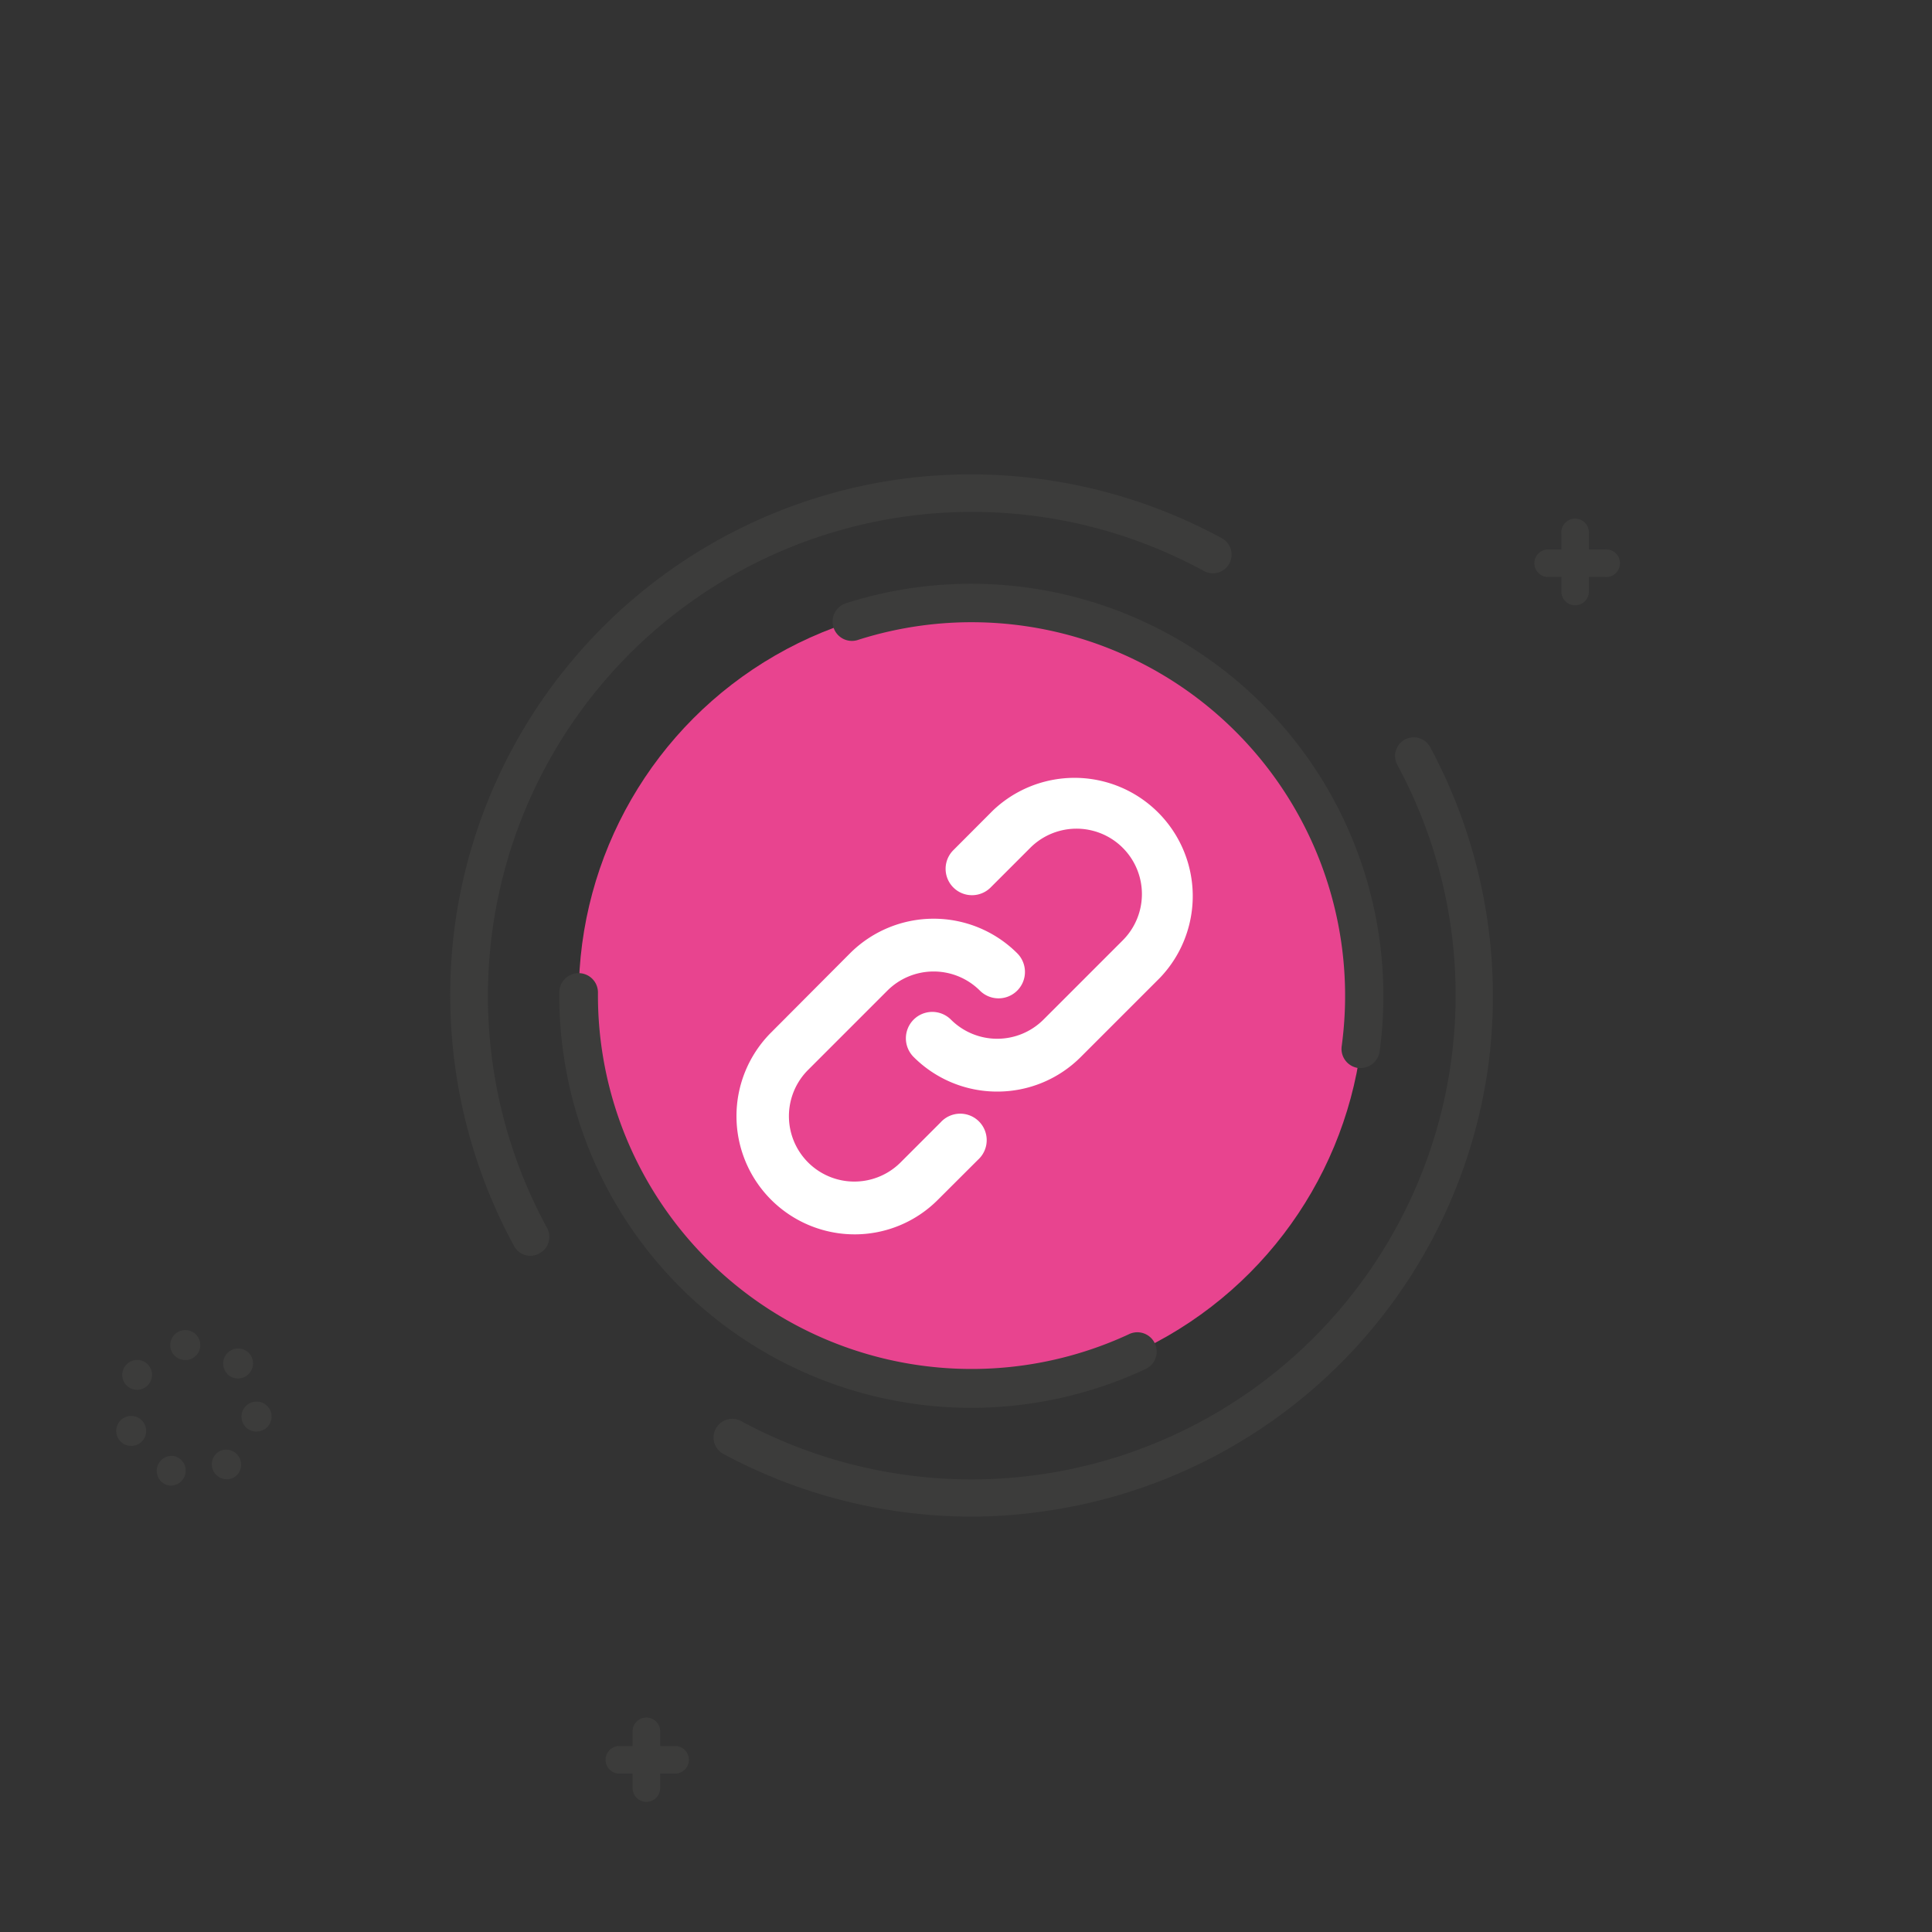
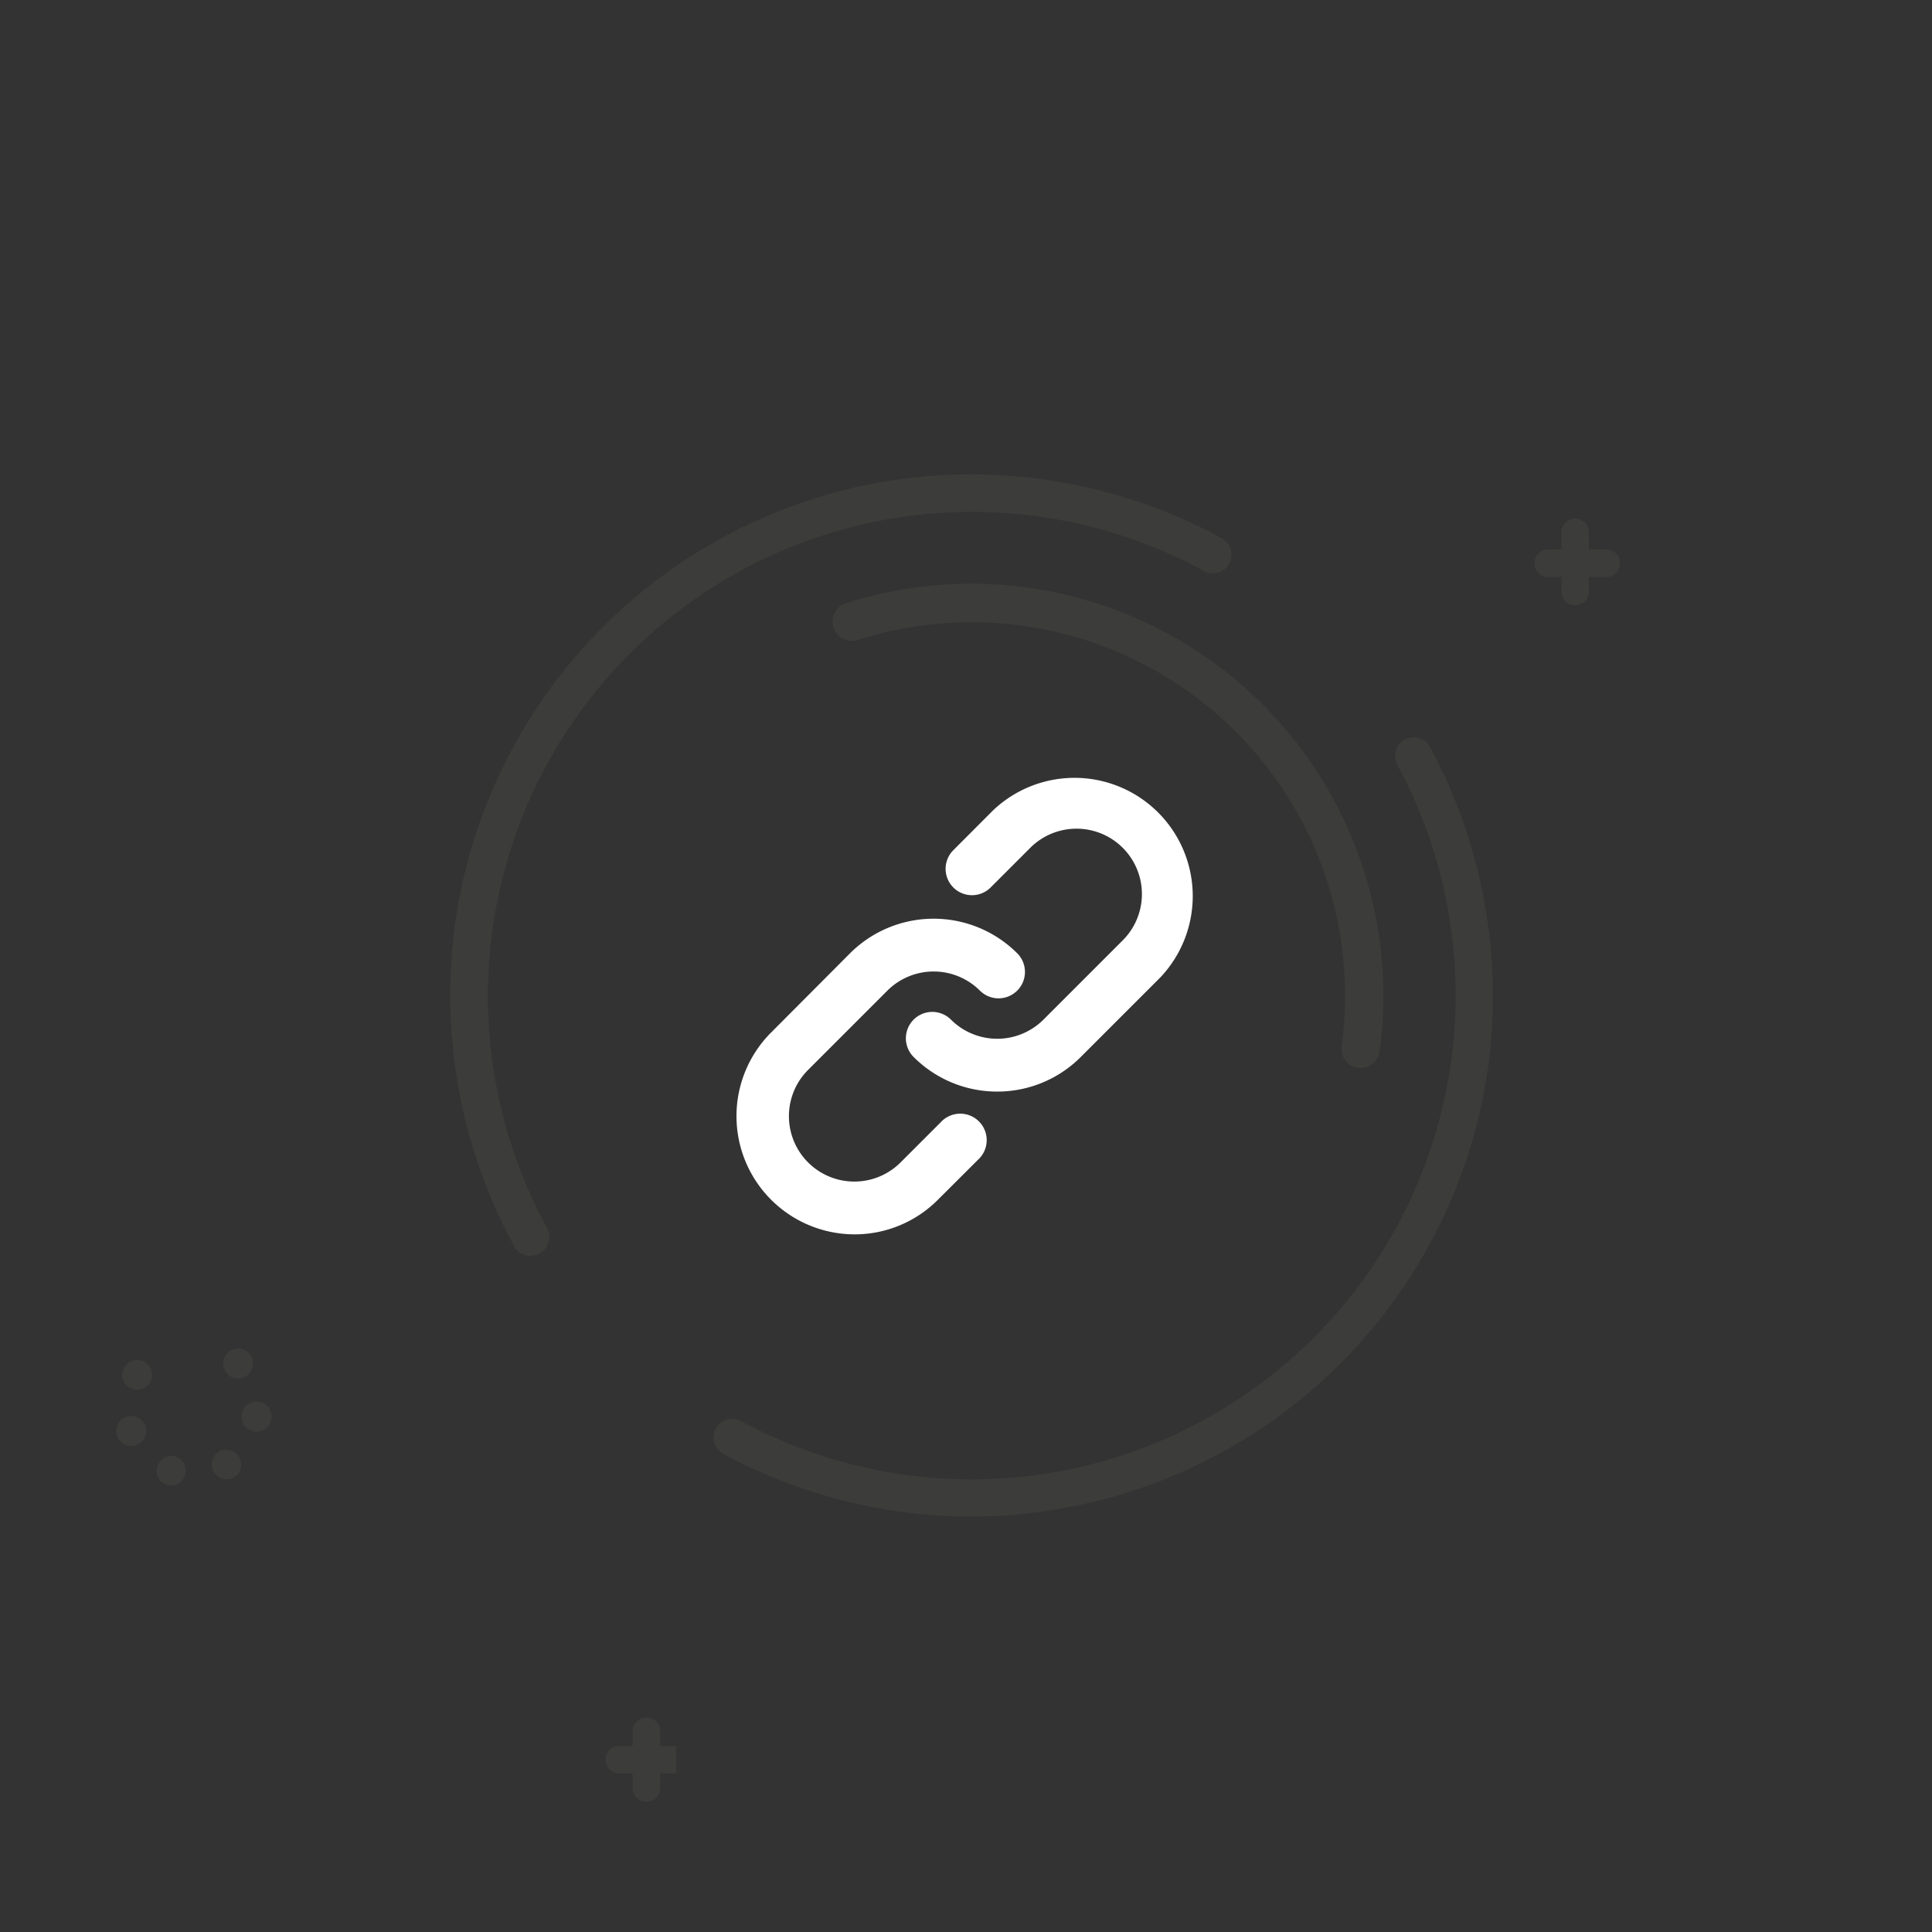
<svg xmlns="http://www.w3.org/2000/svg" id="Capa_1" data-name="Capa 1" viewBox="0 0 200 200">
  <rect x="0" y="0" width="200" height="200" fill="#333333" stroke="none" />
  <defs>
    <style>.cls-1{fill:#e8448f;}.cls-2{fill:#3c3c3b;}.cls-3{fill:#fff;}</style>
  </defs>
-   <circle class="cls-1" cx="100.57" cy="103.07" r="40.66" />
-   <path class="cls-2" d="M100.57,145.74a42.68,42.68,0,0,1-42.67-43,2,2,0,0,1,2-2,2,2,0,0,1,2,2,38.68,38.68,0,0,0,54.92,35.4,2,2,0,1,1,1.67,3.63A42.69,42.69,0,0,1,100.57,145.74Z" />
  <path class="cls-2" d="M140.87,110.56l-.27,0a2,2,0,0,1-1.71-2.25,38.67,38.67,0,0,0-50-42.09,2,2,0,1,1-1.2-3.81,42.67,42.67,0,0,1,55.13,46.43A2,2,0,0,1,140.87,110.56Z" />
  <path class="cls-2" d="M54.92,130a1.94,1.94,0,0,1-1.7-1,54.4,54.4,0,0,1-6.13-33.22A54,54,0,0,1,93.27,49.59a54.4,54.4,0,0,1,33.22,6.13,1.93,1.93,0,1,1-1.86,3.39,50.12,50.12,0,0,0-68,68,1.94,1.94,0,0,1-.77,2.63A1.91,1.91,0,0,1,54.92,130Z" />
  <path class="cls-2" d="M100.66,157a54.37,54.37,0,0,1-25.78-6.49,1.93,1.93,0,0,1,1.84-3.4,50.12,50.12,0,0,0,67.93-67.93,1.93,1.93,0,1,1,3.4-1.84,54.45,54.45,0,0,1,6,33.11,54,54,0,0,1-46,46A52.91,52.91,0,0,1,100.66,157Z" />
  <path class="cls-3" d="M88.47,127.78a12.24,12.24,0,0,1-8.65-20.89L88,98.68a12.25,12.25,0,0,1,17.3,0,2.73,2.73,0,1,1-3.86,3.87,6.78,6.78,0,0,0-9.58,0l-8.21,8.21a6.77,6.77,0,1,0,9.58,9.57l4.14-4.14a2.74,2.74,0,1,1,3.87,3.87l-4.15,4.14A12.15,12.15,0,0,1,88.47,127.78Z" />
  <path class="cls-3" d="M103.23,113a12.21,12.21,0,0,1-8.65-3.58,2.73,2.73,0,1,1,3.86-3.87,6.78,6.78,0,0,0,9.58,0l8.21-8.21a6.77,6.77,0,0,0-9.58-9.57l-4.14,4.14a2.73,2.73,0,0,1-3.86-3.86l4.14-4.15a12.24,12.24,0,0,1,17.3,17.31l-8.21,8.21A12.2,12.2,0,0,1,103.23,113Z" />
  <path class="cls-2" d="M163.05,62.66a1.42,1.42,0,0,1-1.42-1.42v-6a1.43,1.43,0,1,1,2.85,0v6A1.42,1.42,0,0,1,163.05,62.66Z" />
  <path class="cls-2" d="M166.15,59.73h-6a1.43,1.43,0,0,1,0-2.85h6a1.43,1.43,0,1,1,0,2.85Z" />
  <path class="cls-2" d="M66.92,186.53a1.43,1.43,0,0,1-1.43-1.42v-6a1.43,1.43,0,0,1,2.85,0v6A1.43,1.43,0,0,1,66.92,186.53Z" />
-   <path class="cls-2" d="M70,183.6H64a1.43,1.43,0,0,1,0-2.85h6a1.43,1.43,0,0,1,0,2.85Z" />
+   <path class="cls-2" d="M70,183.6H64a1.43,1.43,0,0,1,0-2.85h6Z" />
  <path class="cls-2" d="M13.06,146.67a1.55,1.55,0,1,0,2,1A1.54,1.54,0,0,0,13.06,146.67Z" />
  <path class="cls-2" d="M23.53,142.25h0a1.59,1.59,0,0,0,1.11.45,1.56,1.56,0,0,0,1.11-2.65h0a1.55,1.55,0,0,0-2.19,2.2Z" />
  <path class="cls-2" d="M15,141a1.55,1.55,0,0,0-1.64,2.63,1.53,1.53,0,0,0,.82.24A1.55,1.55,0,0,0,15,141Z" />
-   <path class="cls-2" d="M19,137.7a1.55,1.55,0,0,0,.18,3.09h.18A1.55,1.55,0,0,0,19,137.7Z" />
  <path class="cls-2" d="M26.74,145.11a1.55,1.55,0,1,0-.35,3.08h.18a1.55,1.55,0,0,0,.17-3.09Z" />
  <path class="cls-2" d="M18.2,150.77a1.55,1.55,0,0,0-1,2.93,1.52,1.52,0,0,0,.51.09,1.55,1.55,0,0,0,.51-3Z" />
  <path class="cls-2" d="M22.65,150.27a1.55,1.55,0,0,0,.82,2.86,1.48,1.48,0,0,0,.83-.24,1.55,1.55,0,0,0-1.65-2.62Z" />
</svg>